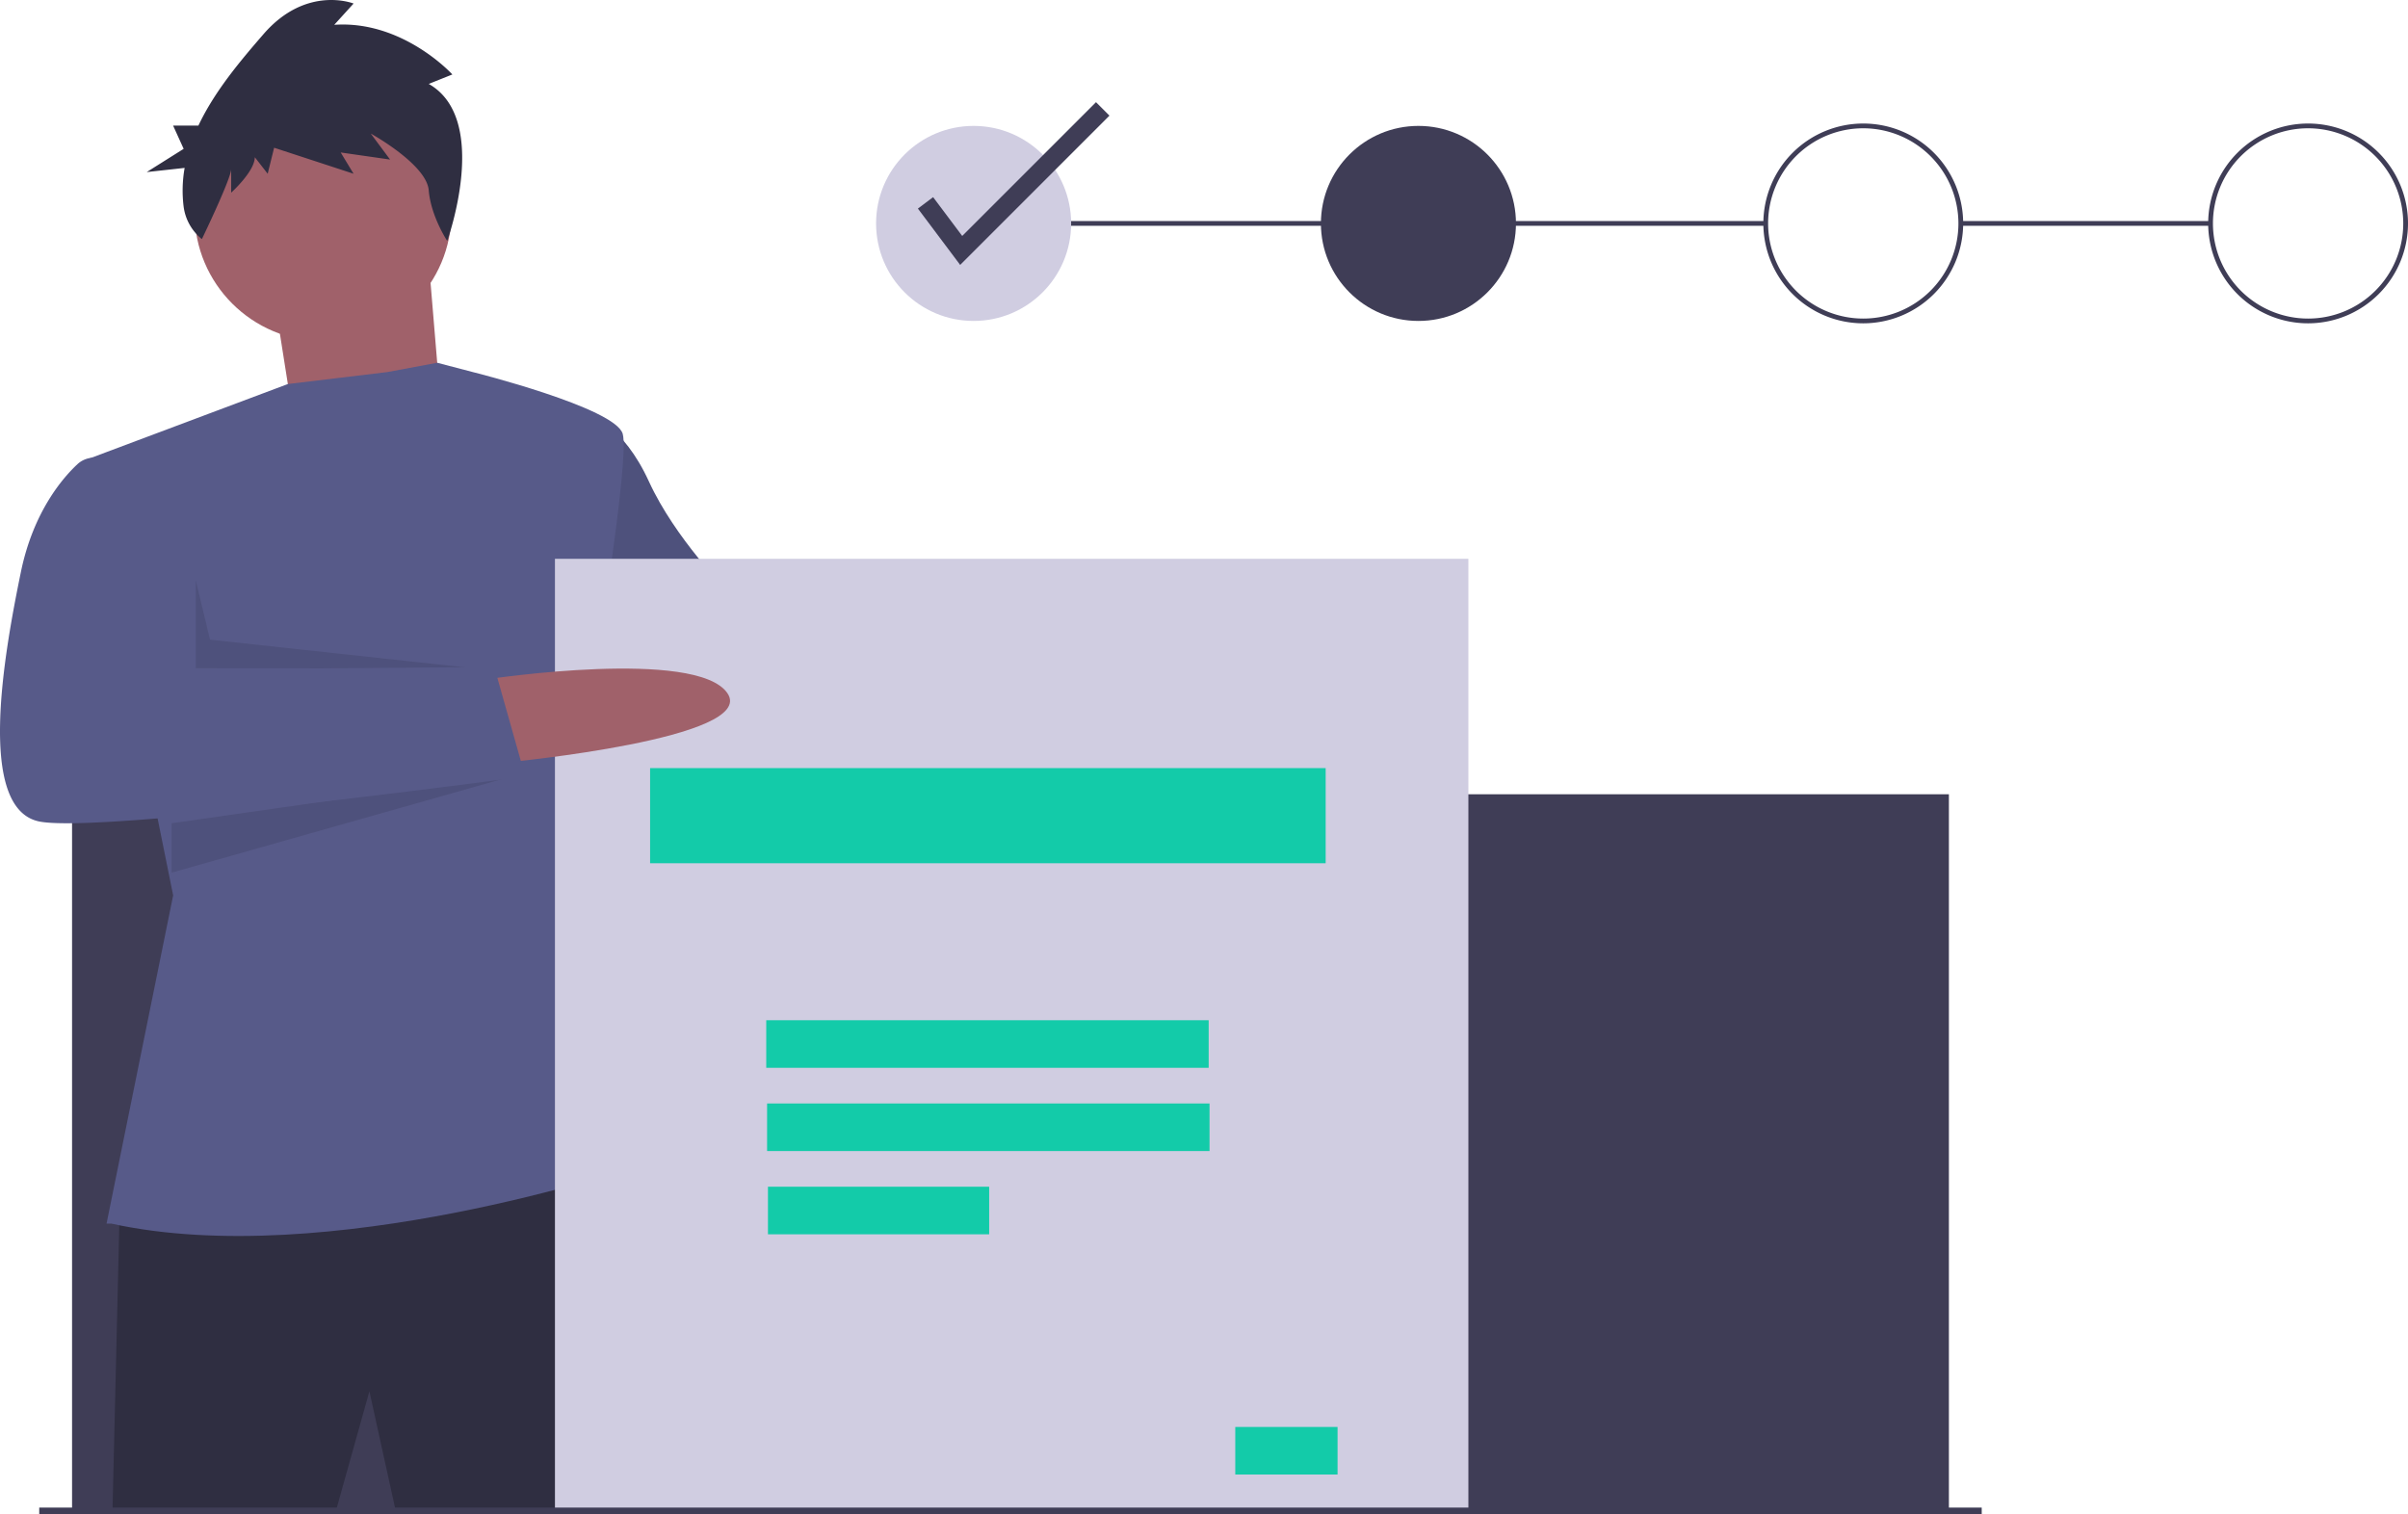
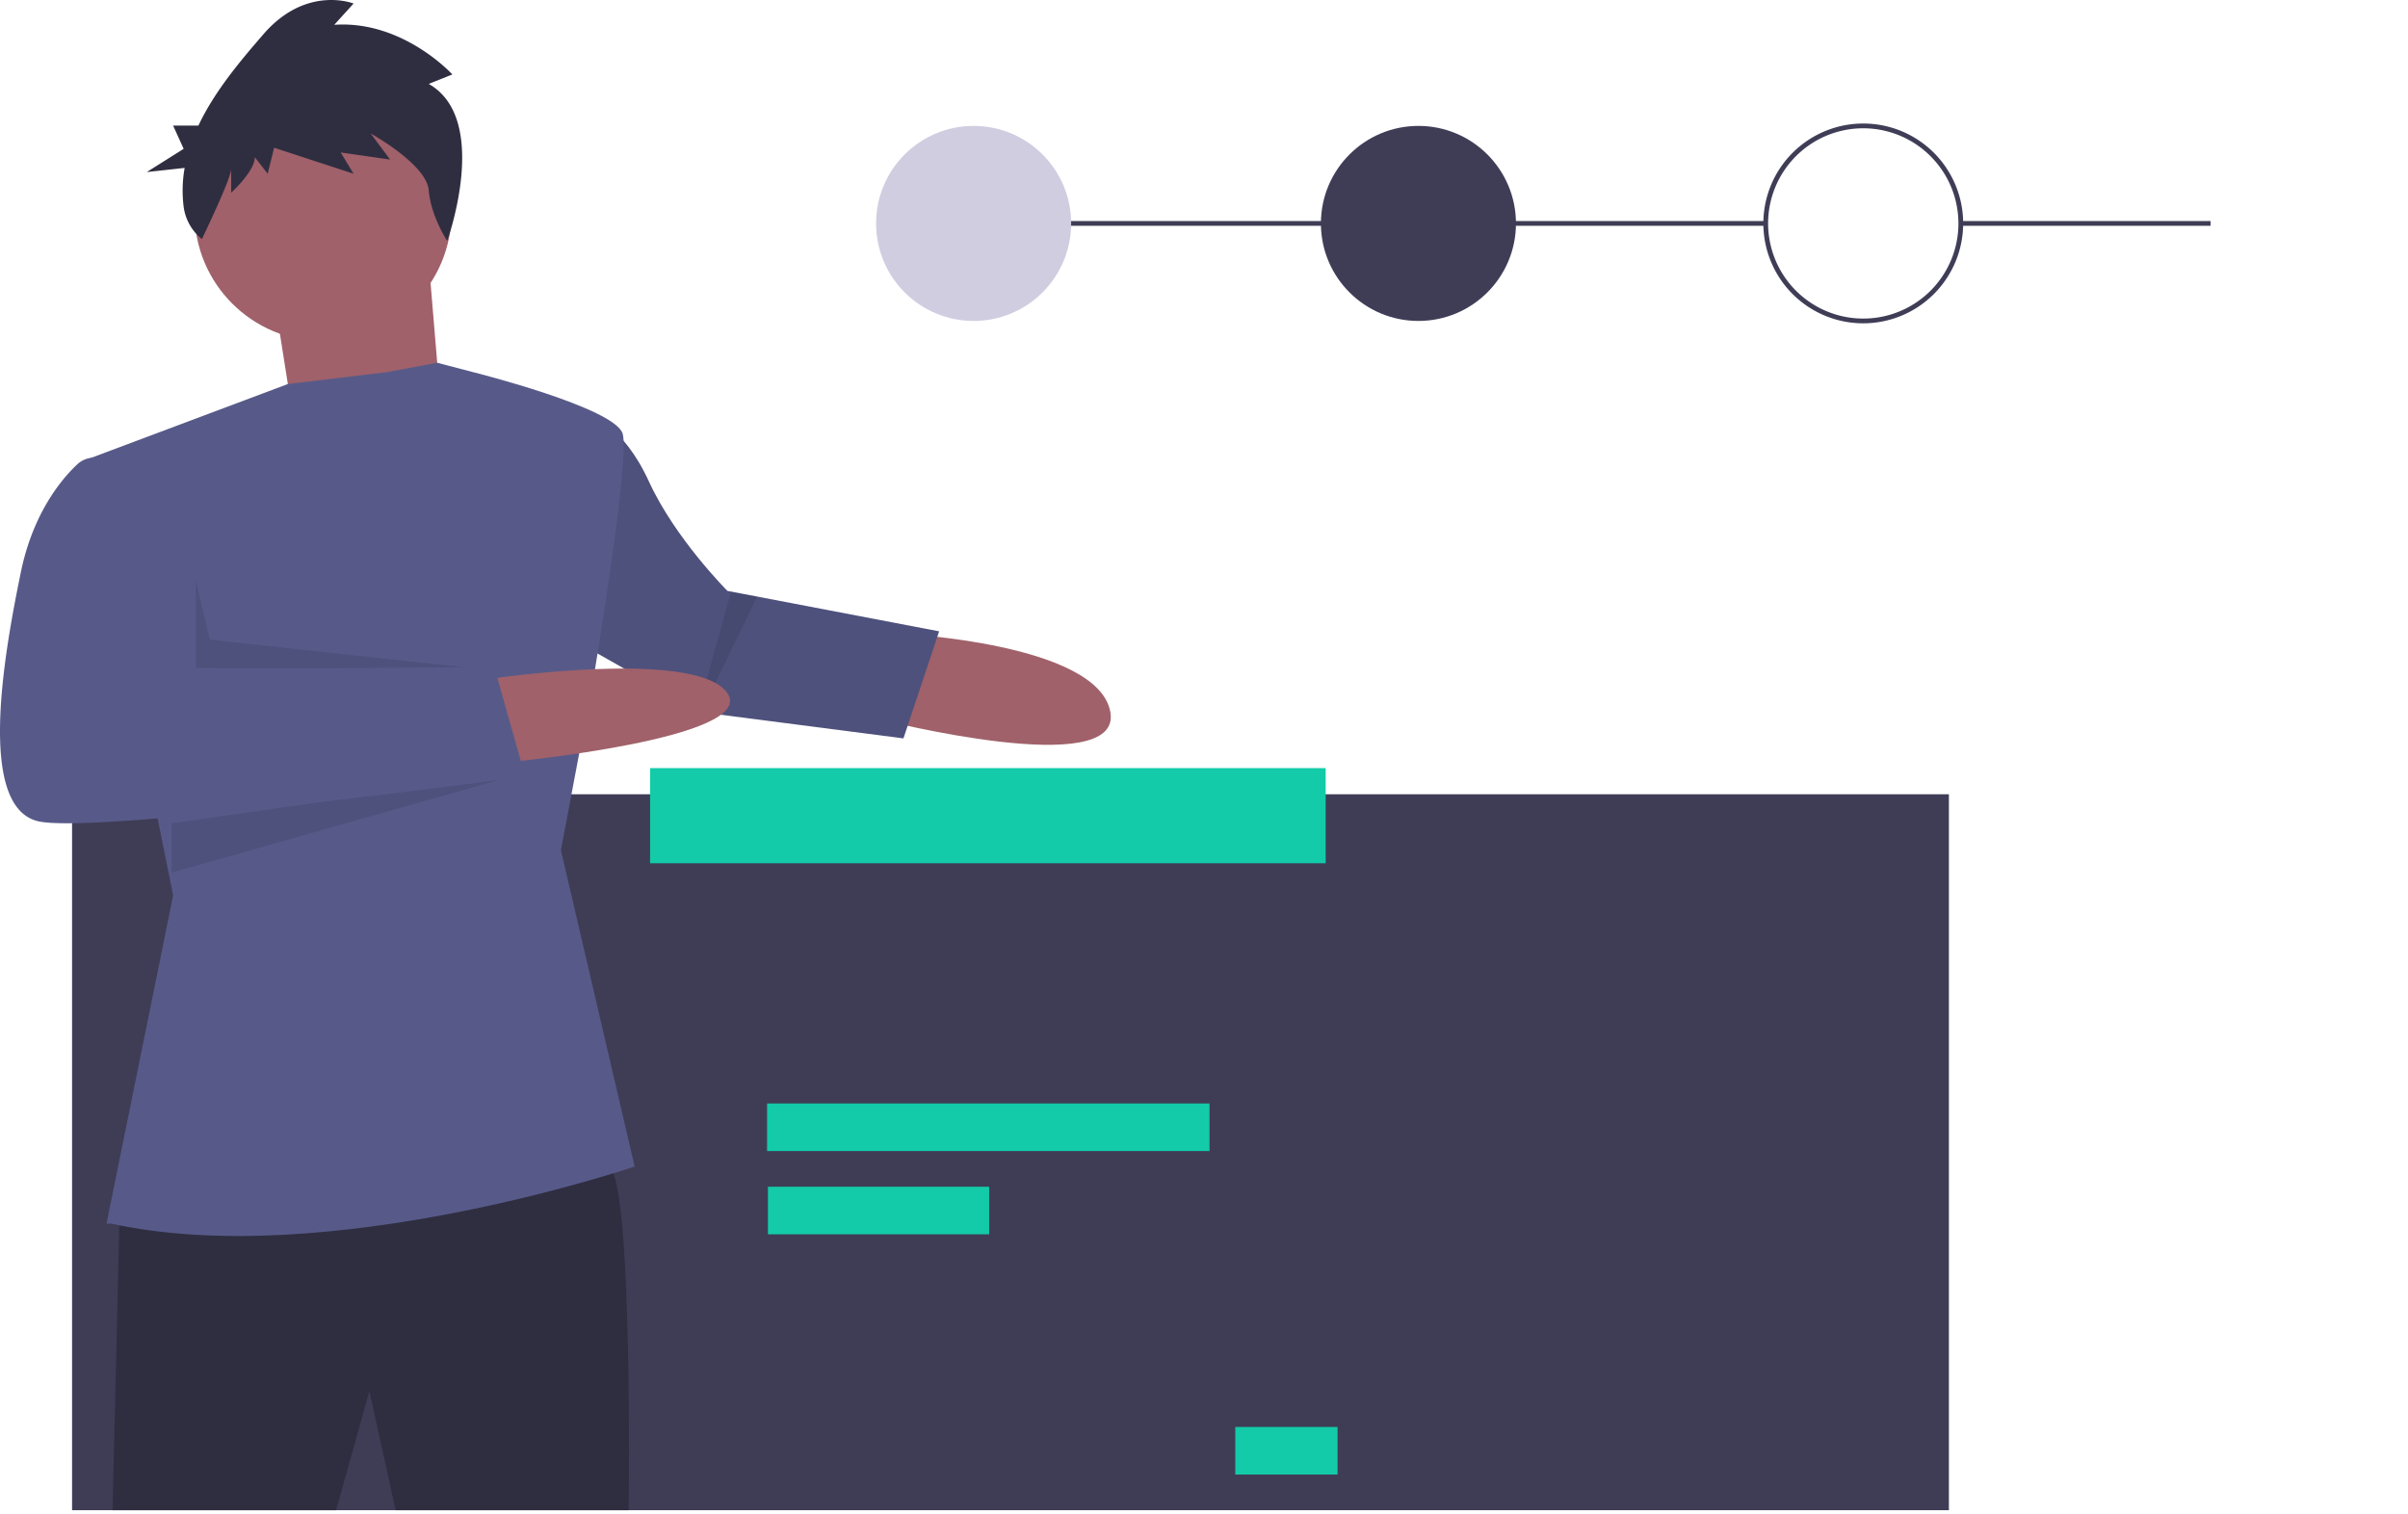
<svg xmlns="http://www.w3.org/2000/svg" id="e4efdc2f-150c-4196-a68d-a8467dcc9971" data-name="Layer 1" width="1012.293" height="636.613" viewBox="0 0 1012.293 636.613">
  <title>fill_forms</title>
  <path d="M472.647,398.128s83,4,88,33-97,3-97,3Z" transform="translate(-93.853 -131.694)" fill="#a0616a" />
  <path d="M341.647,306.128s14,4,25,28,33,46,33,46l89,17-15,45-85-11-53-30Z" transform="translate(-93.853 -131.694)" fill="#575a89" />
  <path d="M341.647,306.128s14,4,25,28,33,46,33,46l89,17-15,45-85-11-53-30Z" transform="translate(-93.853 -131.694)" opacity="0.1" />
  <rect x="824.293" y="92.934" width="105" height="2" fill="#3f3d56" />
  <rect x="409.293" y="92.934" width="333" height="2" fill="#3f3d56" />
  <rect x="30.293" y="333.934" width="789" height="301" fill="#3f3d56" />
  <polygon points="115.793 128.434 124.793 185.434 186.793 188.434 179.793 104.434 115.793 128.434" fill="#a0616a" />
  <path d="M144.147,640.628l-3,126h94l14-50,11,50h98s2-144-9-145S144.147,640.628,144.147,640.628Z" transform="translate(-93.853 -131.694)" fill="#2f2e41" />
  <circle cx="135.793" cy="89.434" r="54" fill="#a0616a" />
  <path d="M138.647,646.128l28-138-37-183,85.214-31.976,41.786-5.024,21.007-3.921,14.993,3.921s60,15,63,26-12,101-12,101l-14,74,31,133s-129,44-220,24Z" transform="translate(-93.853 -131.694)" fill="#575a89" />
  <polygon points="82.293 243.934 82.293 280.934 200.285 281.095 88.293 268.934 82.293 243.934" opacity="0.1" />
  <polygon points="72.159 346.12 220.293 324.934 72.159 366.89 72.159 346.12" opacity="0.1" />
  <polygon points="307.293 248.934 291.412 306.159 318.293 250.822 307.293 248.934" opacity="0.1" />
  <path d="M274.087,166.972l9.93-3.975s-20.763-22.859-49.65-20.871l8.125-8.945s-19.86-7.951-37.915,12.92c-9.491,10.971-20.472,23.868-27.318,38.395H166.625l4.438,9.773-15.534,9.773,15.945-1.755a54.612,54.612,0,0,0-.433,16.21,20.974,20.974,0,0,0,7.68,13.721h0s12.315-25.491,12.315-29.467v9.939s9.93-8.945,9.93-14.908l5.416,6.957,2.708-10.932,33.401,10.932-5.416-8.945,20.763,2.982-8.125-10.932s23.471,12.92,24.374,23.853c.903,10.932,7.773,21.291,7.773,21.291S300.267,181.879,274.087,166.972Z" transform="translate(-93.853 -131.694)" fill="#2f2e41" />
-   <rect x="233.293" y="234.934" width="384" height="401" fill="#d0cde1" />
  <rect x="273.293" y="322.934" width="284" height="40" fill="#13cba9" />
-   <rect x="322.116" y="428.934" width="185.994" height="20" fill="#13cba9" />
  <rect x="322.475" y="463.934" width="185.994" height="20" fill="#13cba9" />
  <rect x="322.834" y="498.934" width="92.997" height="20" fill="#13cba9" />
  <rect x="519.293" y="599.934" width="43" height="20" fill="#13cba9" />
  <path d="M299.647,417.128s87-13,100,6-92,29-92,29Z" transform="translate(-93.853 -131.694)" fill="#a0616a" />
  <path d="M139.647,324.128h-6.266a10.215,10.215,0,0,0-6.956,2.707c-5.948,5.523-18.525,19.775-23.778,45.293-7,34-19,100,8,105s204-19,204-19l-13-46-128,1s2-22-2-36S139.647,324.128,139.647,324.128Z" transform="translate(-93.853 -131.694)" fill="#575a89" />
  <circle cx="409.293" cy="93.934" r="41" fill="#d0cde1" />
  <circle cx="596.293" cy="93.934" r="41" fill="#3f3d56" />
  <path d="M877.147,267.628a42,42,0,1,1,42-42A42.047,42.047,0,0,1,877.147,267.628Zm0-82a40,40,0,1,0,40,40A40.046,40.046,0,0,0,877.147,185.628Z" transform="translate(-93.853 -131.694)" fill="#3f3d56" />
-   <path d="M1064.147,267.628a42,42,0,1,1,42-42A42.047,42.047,0,0,1,1064.147,267.628Zm0-82a40,40,0,1,0,40,40A40.046,40.046,0,0,0,1064.147,185.628Z" transform="translate(-93.853 -131.694)" fill="#3f3d56" />
-   <polygon points="403.641 111.377 385.873 87.688 392.273 82.887 404.506 99.197 460.745 42.959 466.401 48.615 403.641 111.377" fill="#3f3d56" />
-   <rect x="16.496" y="633.831" width="816.595" height="2.782" fill="#3f3d56" />
</svg>